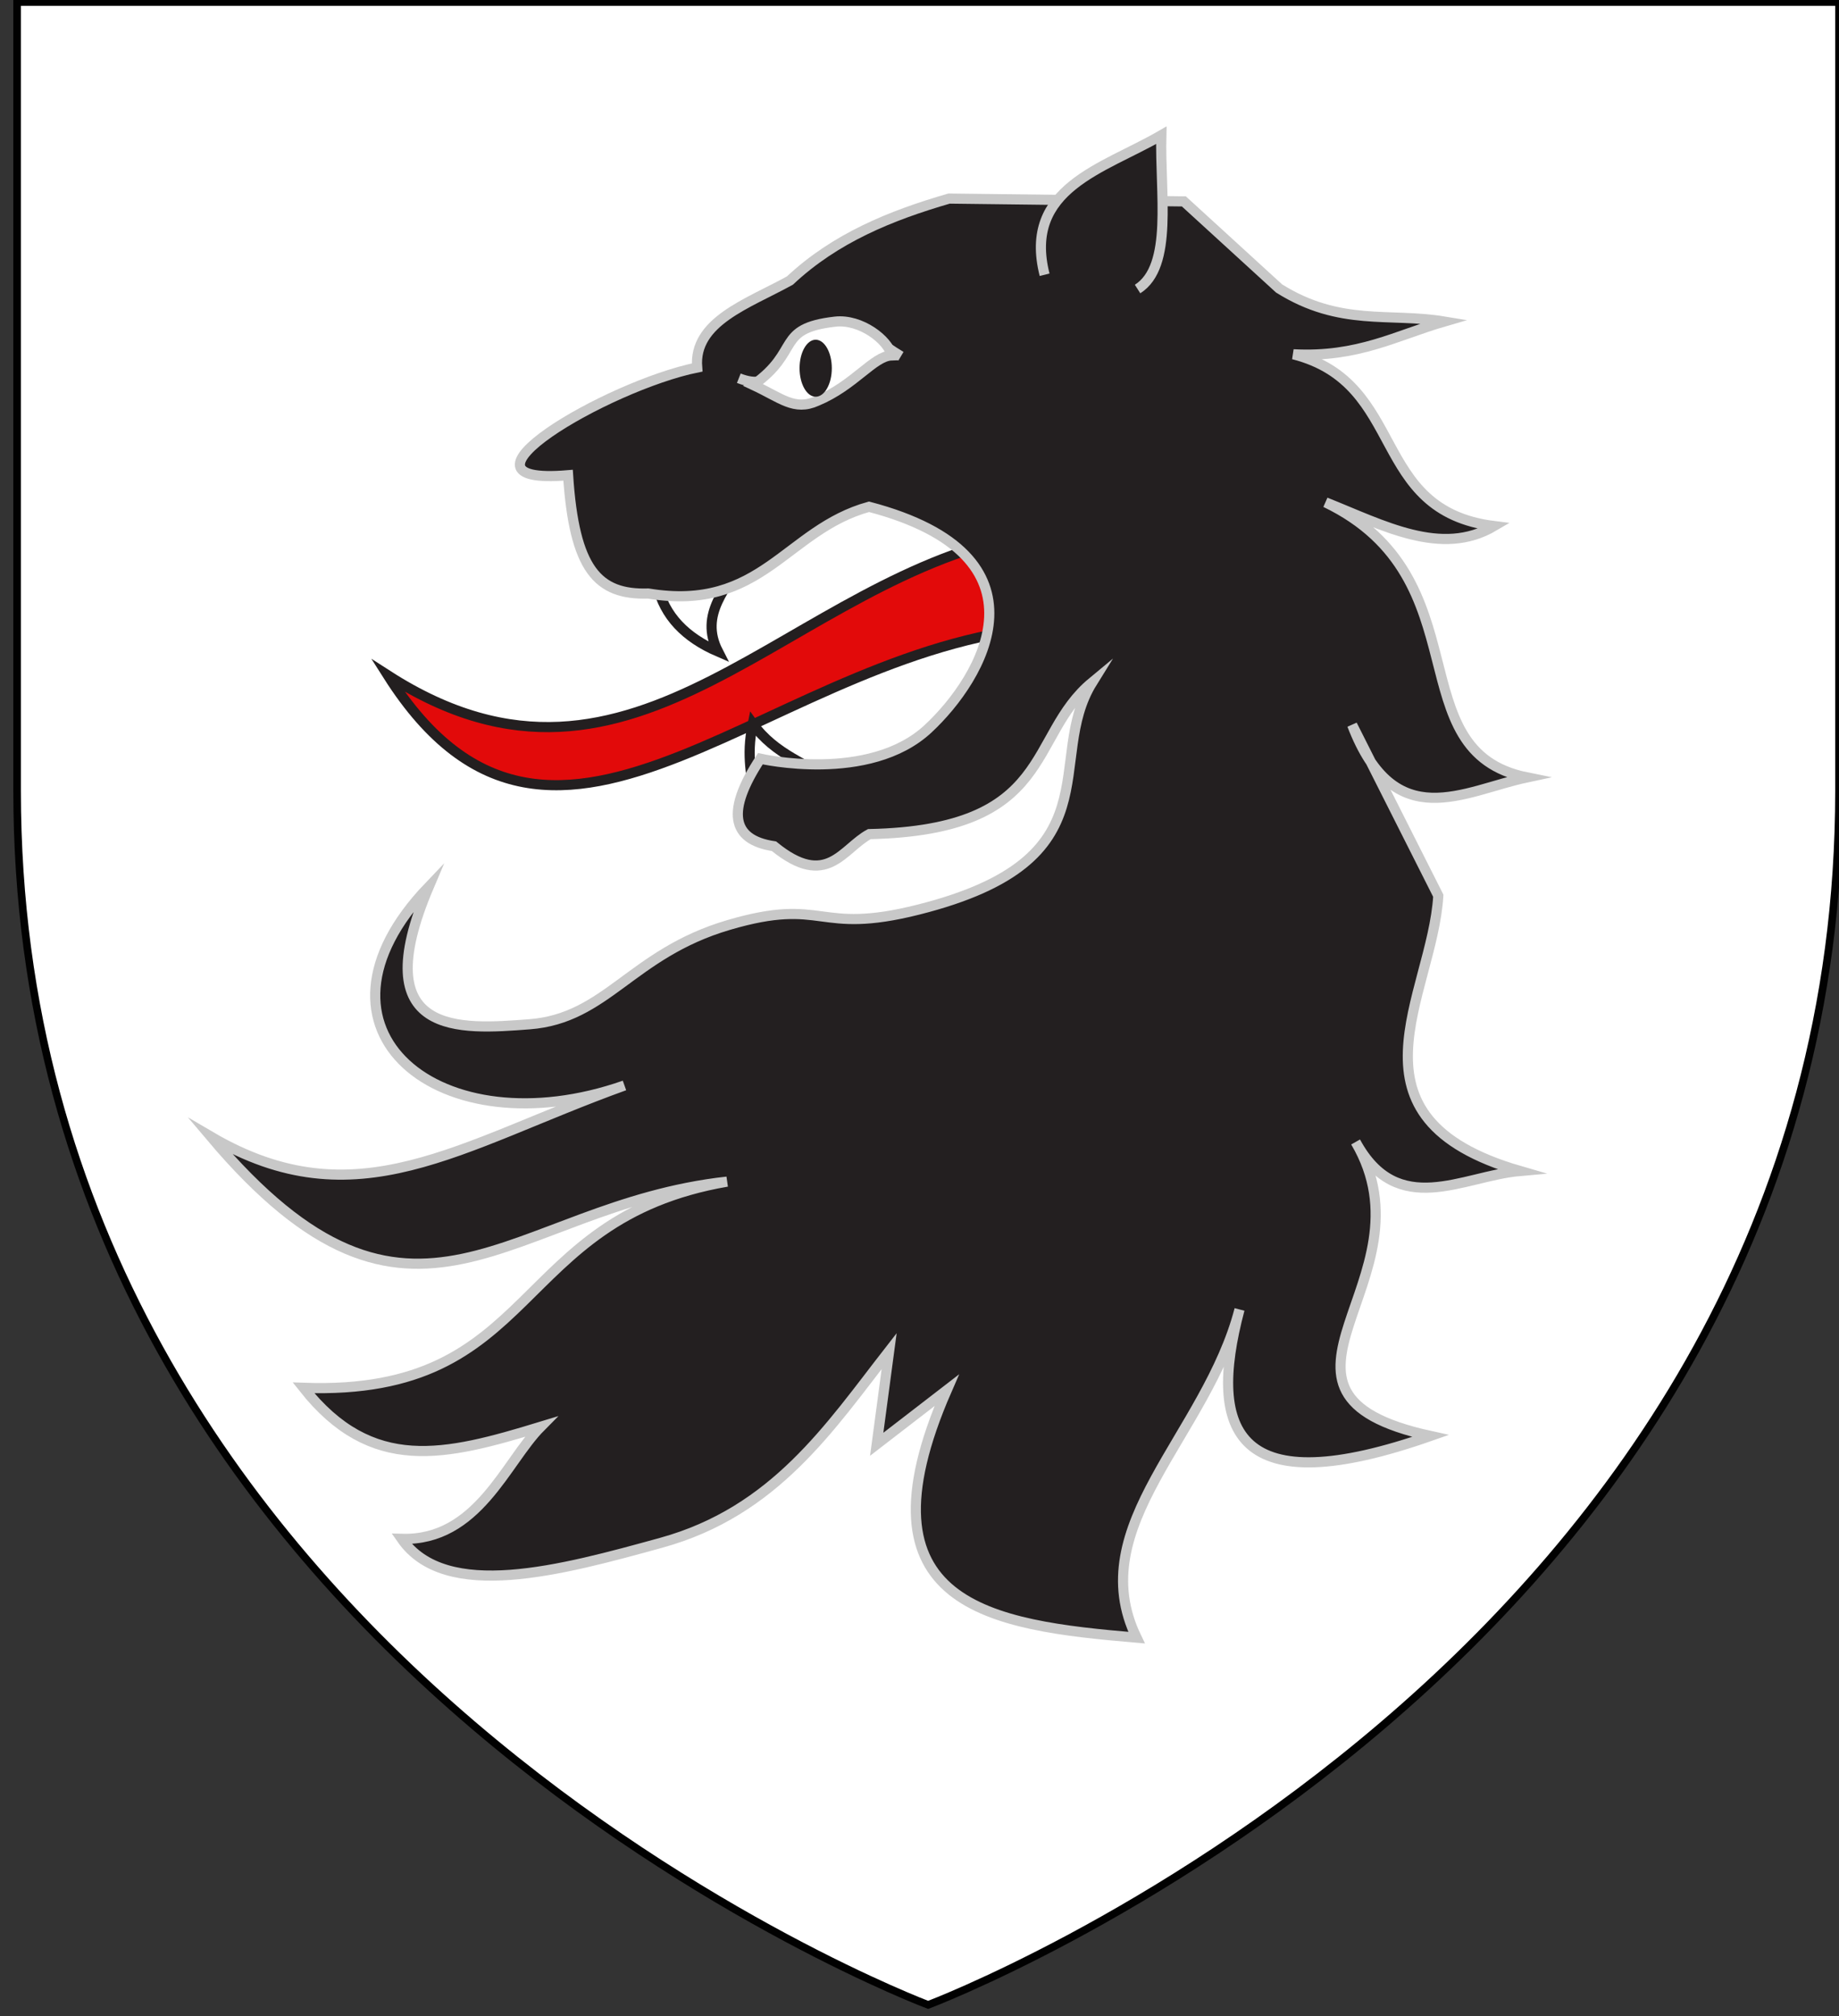
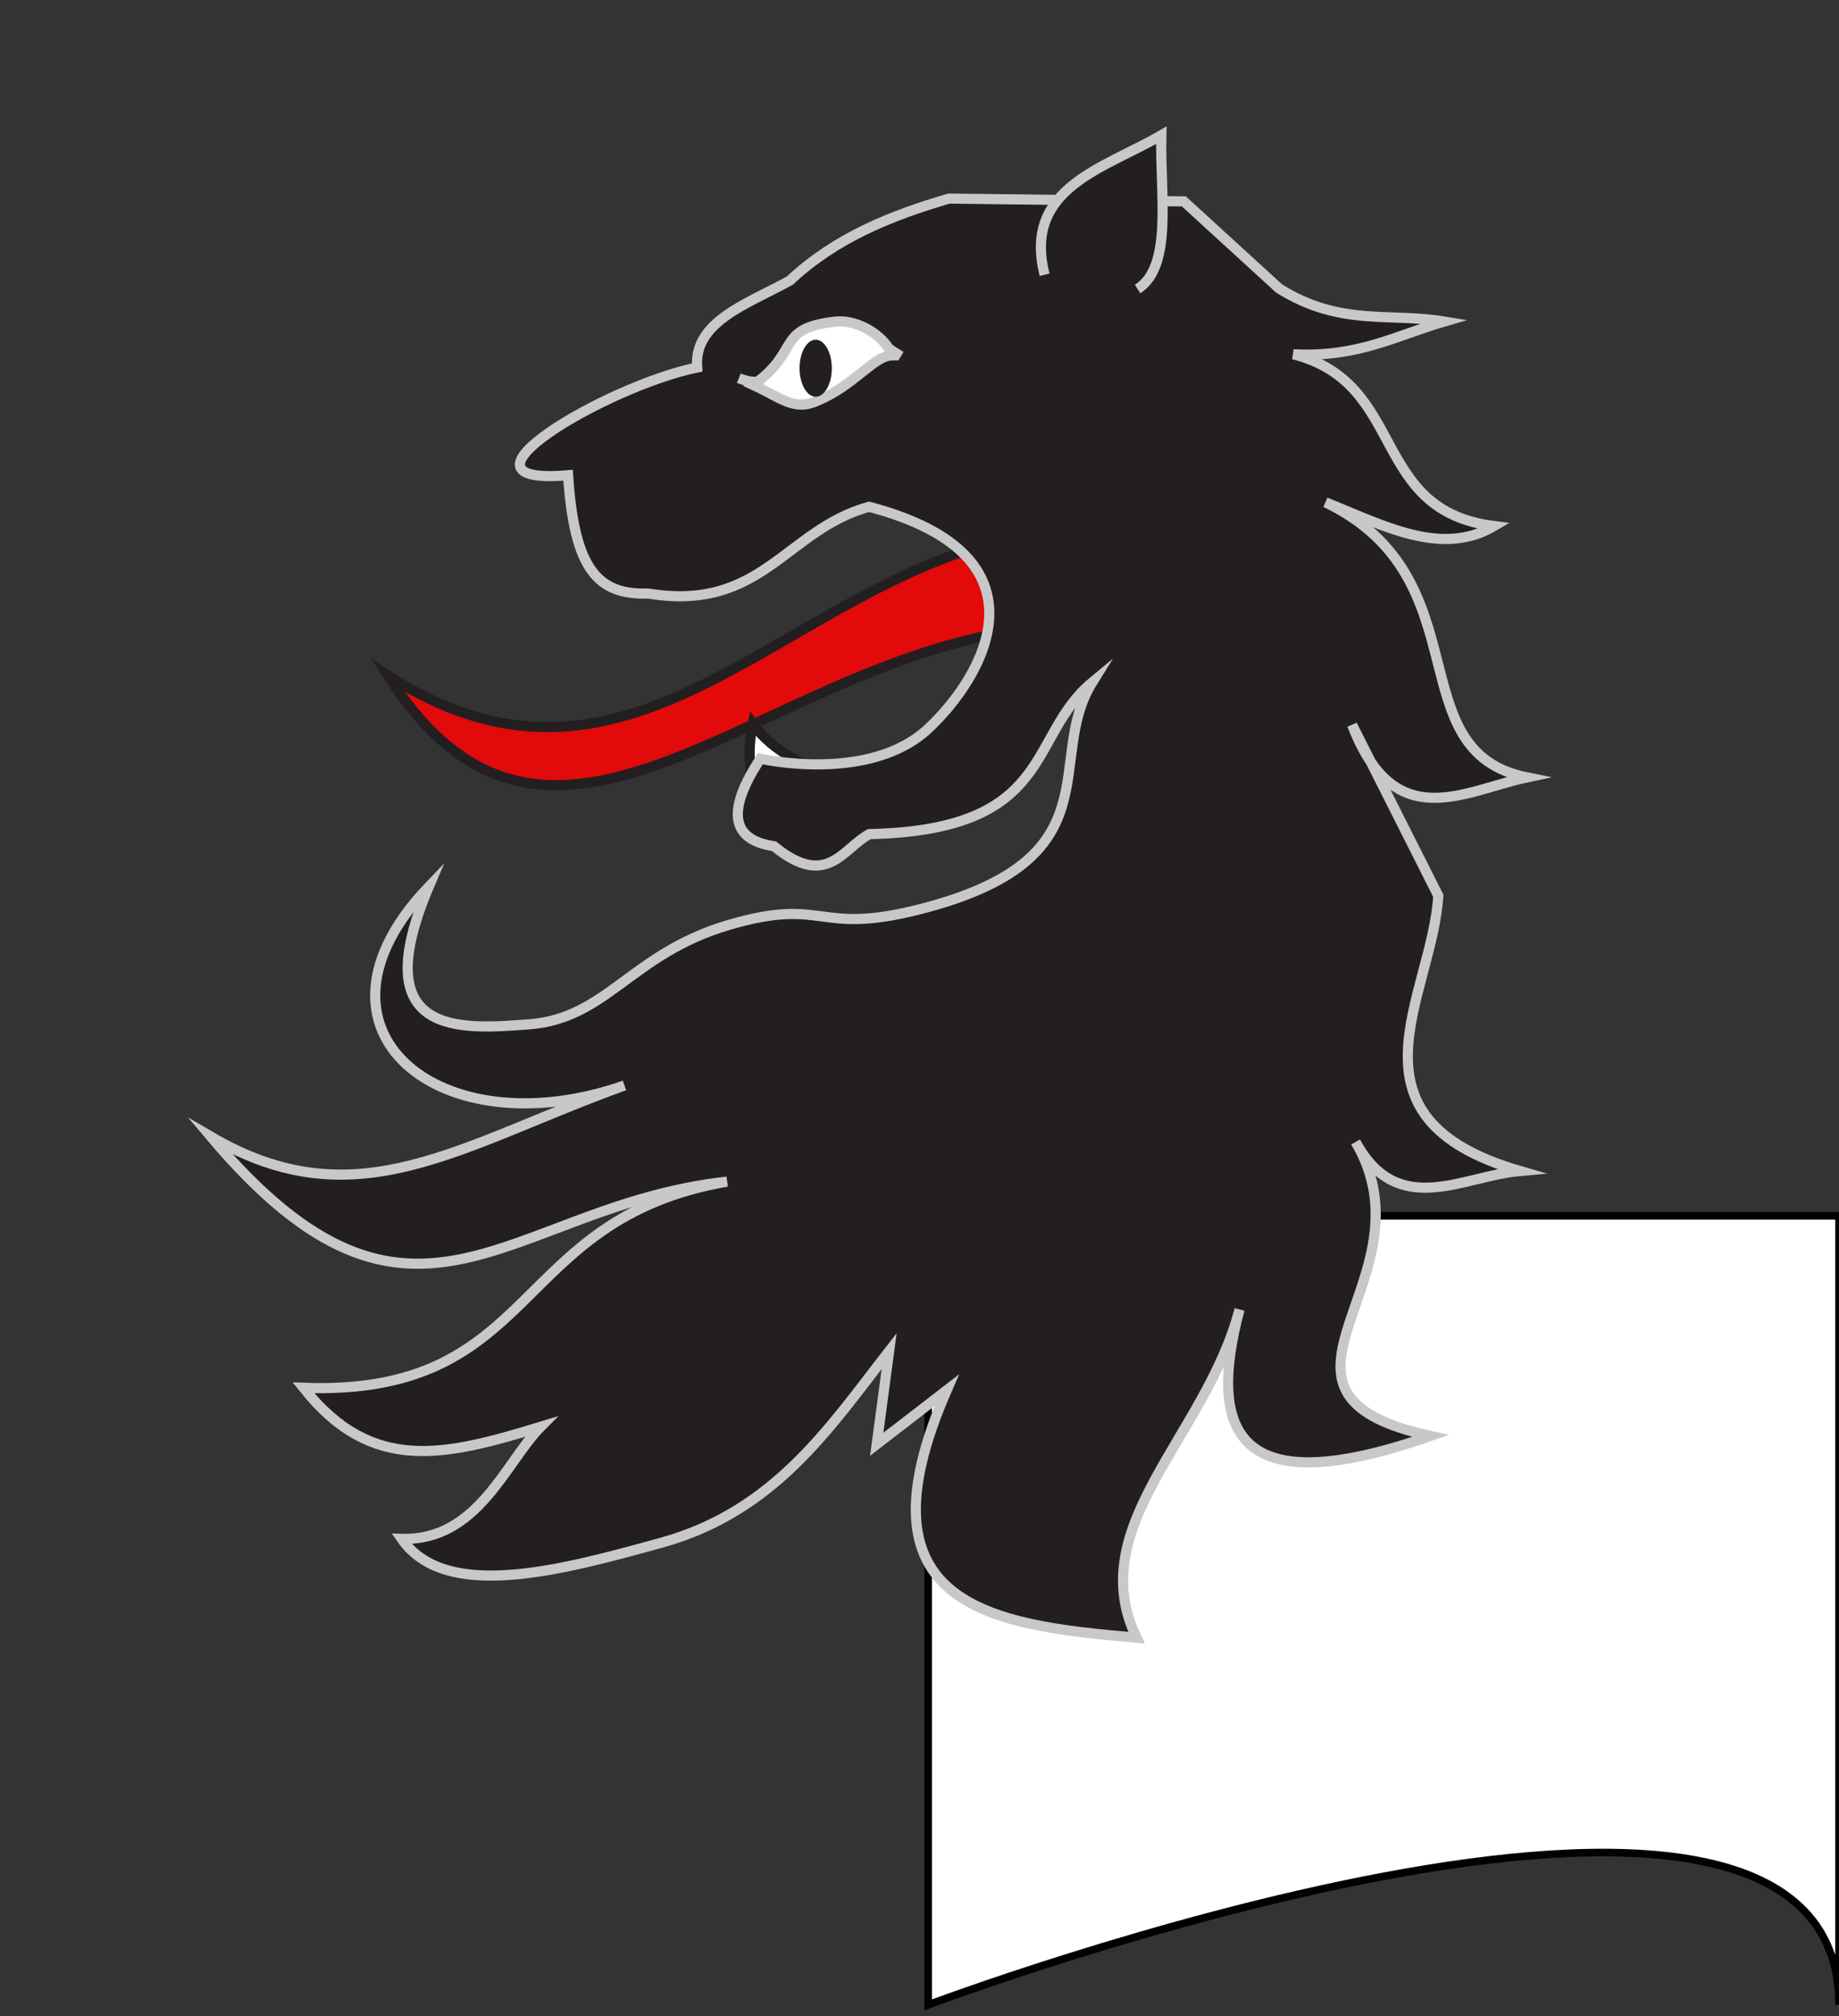
<svg xmlns="http://www.w3.org/2000/svg" version="1.1" id="Layer_1" x="0px" y="0px" width="181.5px" height="199px" viewBox="0 0 181.5 199" enable-background="new 0 0 181.5 199" xml:space="preserve">
  <rect x="0" y="0" width="181.5" height="199" fill="#333333" stroke="none" />
-   <path id="path1411_10_" fill="#FFFFFF" stroke="#010101" stroke-width="0.75" d="M91.604,197.9c0,0-89.915-33.836-89.915-119.813  c0-85.982,0-77.884,0-77.884H181.5v77.884C181.5,164.064,91.604,197.9,91.604,197.9z" />
+   <path id="path1411_10_" fill="#FFFFFF" stroke="#010101" stroke-width="0.75" d="M91.604,197.9c0-85.982,0-77.884,0-77.884H181.5v77.884C181.5,164.064,91.604,197.9,91.604,197.9z" />
  <g id="Lion">
    <path id="Langue" fill="#E20A0A" stroke="#231F20" stroke-miterlimit="10" d="M101.691,52.718   C77.757,56.808,62.898,82.5,38.286,66.67c16.689,26.314,38.082-3.385,66.04-4.843L101.691,52.718z" />
    <g id="Dents">
      <path id="path2476" fill="#FFFFFF" stroke="#231F20" stroke-miterlimit="10" d="M74.345,79.083    c-0.025-2.537-0.763-4.207-0.049-7.644c2.175,3.047,5.446,4.022,8.261,5.859" />
-       <path id="path2474" fill="#FFFFFF" stroke="#231F20" stroke-miterlimit="10" d="M64.872,57.753    c0.696,3.062,2.798,5.18,5.995,6.564c-1.918-3.737,0.952-6.357,2.554-9.272" />
    </g>
    <path id="path2462" fill="#231F20" stroke="#C8C8C8" stroke-miterlimit="10" d="M87.754,133.365l-1.227,9.197l6.907-5.328   c-9.308,21.358,4.367,23.188,18.741,24.418c-5.354-11.047,6.918-19.957,10.16-32.398c-3.254,12.271-0.188,19.17,18.841,12.488   c-19.623-4.294,0.633-15.385-7.38-29.012c4.152,7.64,10.532,3.361,16.21,2.856c-18.139-5.269-8.645-17.309-8.054-27.168   l-8.501-16.863c4.184,10.937,10.979,6.516,17.251,5.181c-12.851-2.59-4.275-19.623-19.875-27.148   c5.676,2.255,11.429,5.411,16.632,2.339c-12.346-1.542-8.527-14.082-19.812-16.957c6.365,0.347,10.201-1.875,14.887-3.234   c-5.389-0.895-10.281,0.511-16.295-3.263l-9.396-8.592l-23.173-0.28c-5.749,1.667-11.224,3.886-15.71,8.092   c-4.178,2.308-9.532,4.042-9.154,8.581c-8.91,1.814-25.742,11.737-12.739,10.635c0.605,9.295,2.916,11.835,7.913,11.676   c11.215,1.849,13.572-6.301,21.789-8.563c18.488,4.857,11.195,16.913,5.835,21.907c-5.826,5.43-16.557,2.961-16.557,2.961   c-3.365,5.125-2.919,8.005,1.34,8.639c5.23,4.267,6.744,0.245,9.415-1.196c18.348-0.398,15.536-9.63,22.004-14.988   c-4.803,7.735,2.521,17.48-17.161,22.441c-10.162,2.568-9.15-1.308-18.749,1.522s-12.011,9.214-19.641,9.796   c-6.821,0.52-16.249,1.299-9.937-13.575c-13.55,14.159,1.145,25.971,19.313,19.616c-16.325,5.889-26.452,13.481-40.83,5.045   c20.11,23.846,29.271,6.822,50.955,4.447c-21.487,3.7-18.41,21.202-41.802,20.353c6.743,8.53,13.952,6.731,23.411,3.845   c-3.468,3.495-6.214,11.291-13.722,11.062c4.333,6.24,15.76,3.105,25.616,0.387C76.472,149.191,81.896,140.886,87.754,133.365z" />
    <path id="Oreille" fill="#231F20" stroke="#C8C8C8" stroke-miterlimit="10" d="M103.096,27.121   c-2.16-8.568,5.777-10.443,11.521-13.772c-0.154,5.696,1.2,12.928-2.345,15.18" />
    <g id="Oeil">
      <path id="path3449" fill="#231F20" stroke="#C8C8C8" stroke-miterlimit="10" d="M72.917,37.333C76.5,38.75,77,35.583,78.25,34.417    c4.937-4.606,6.75-1.583,10.667,0.75" />
      <path id="path3451" fill="#FFFFFF" stroke="#C8C8C8" stroke-miterlimit="10" d="M74.333,38c2.748,1.275,4.055,2.594,6.305,1.577    c3.675-1.53,5.572-4.431,7.362-4.494c-0.331-1.512-3.043-3.624-5.583-3.333C76.492,32.427,79.083,34.667,74.333,38z" />
      <ellipse fill="#231F20" cx="80.504" cy="36.347" rx="1.591" ry="2.813" />
    </g>
  </g>
</svg>